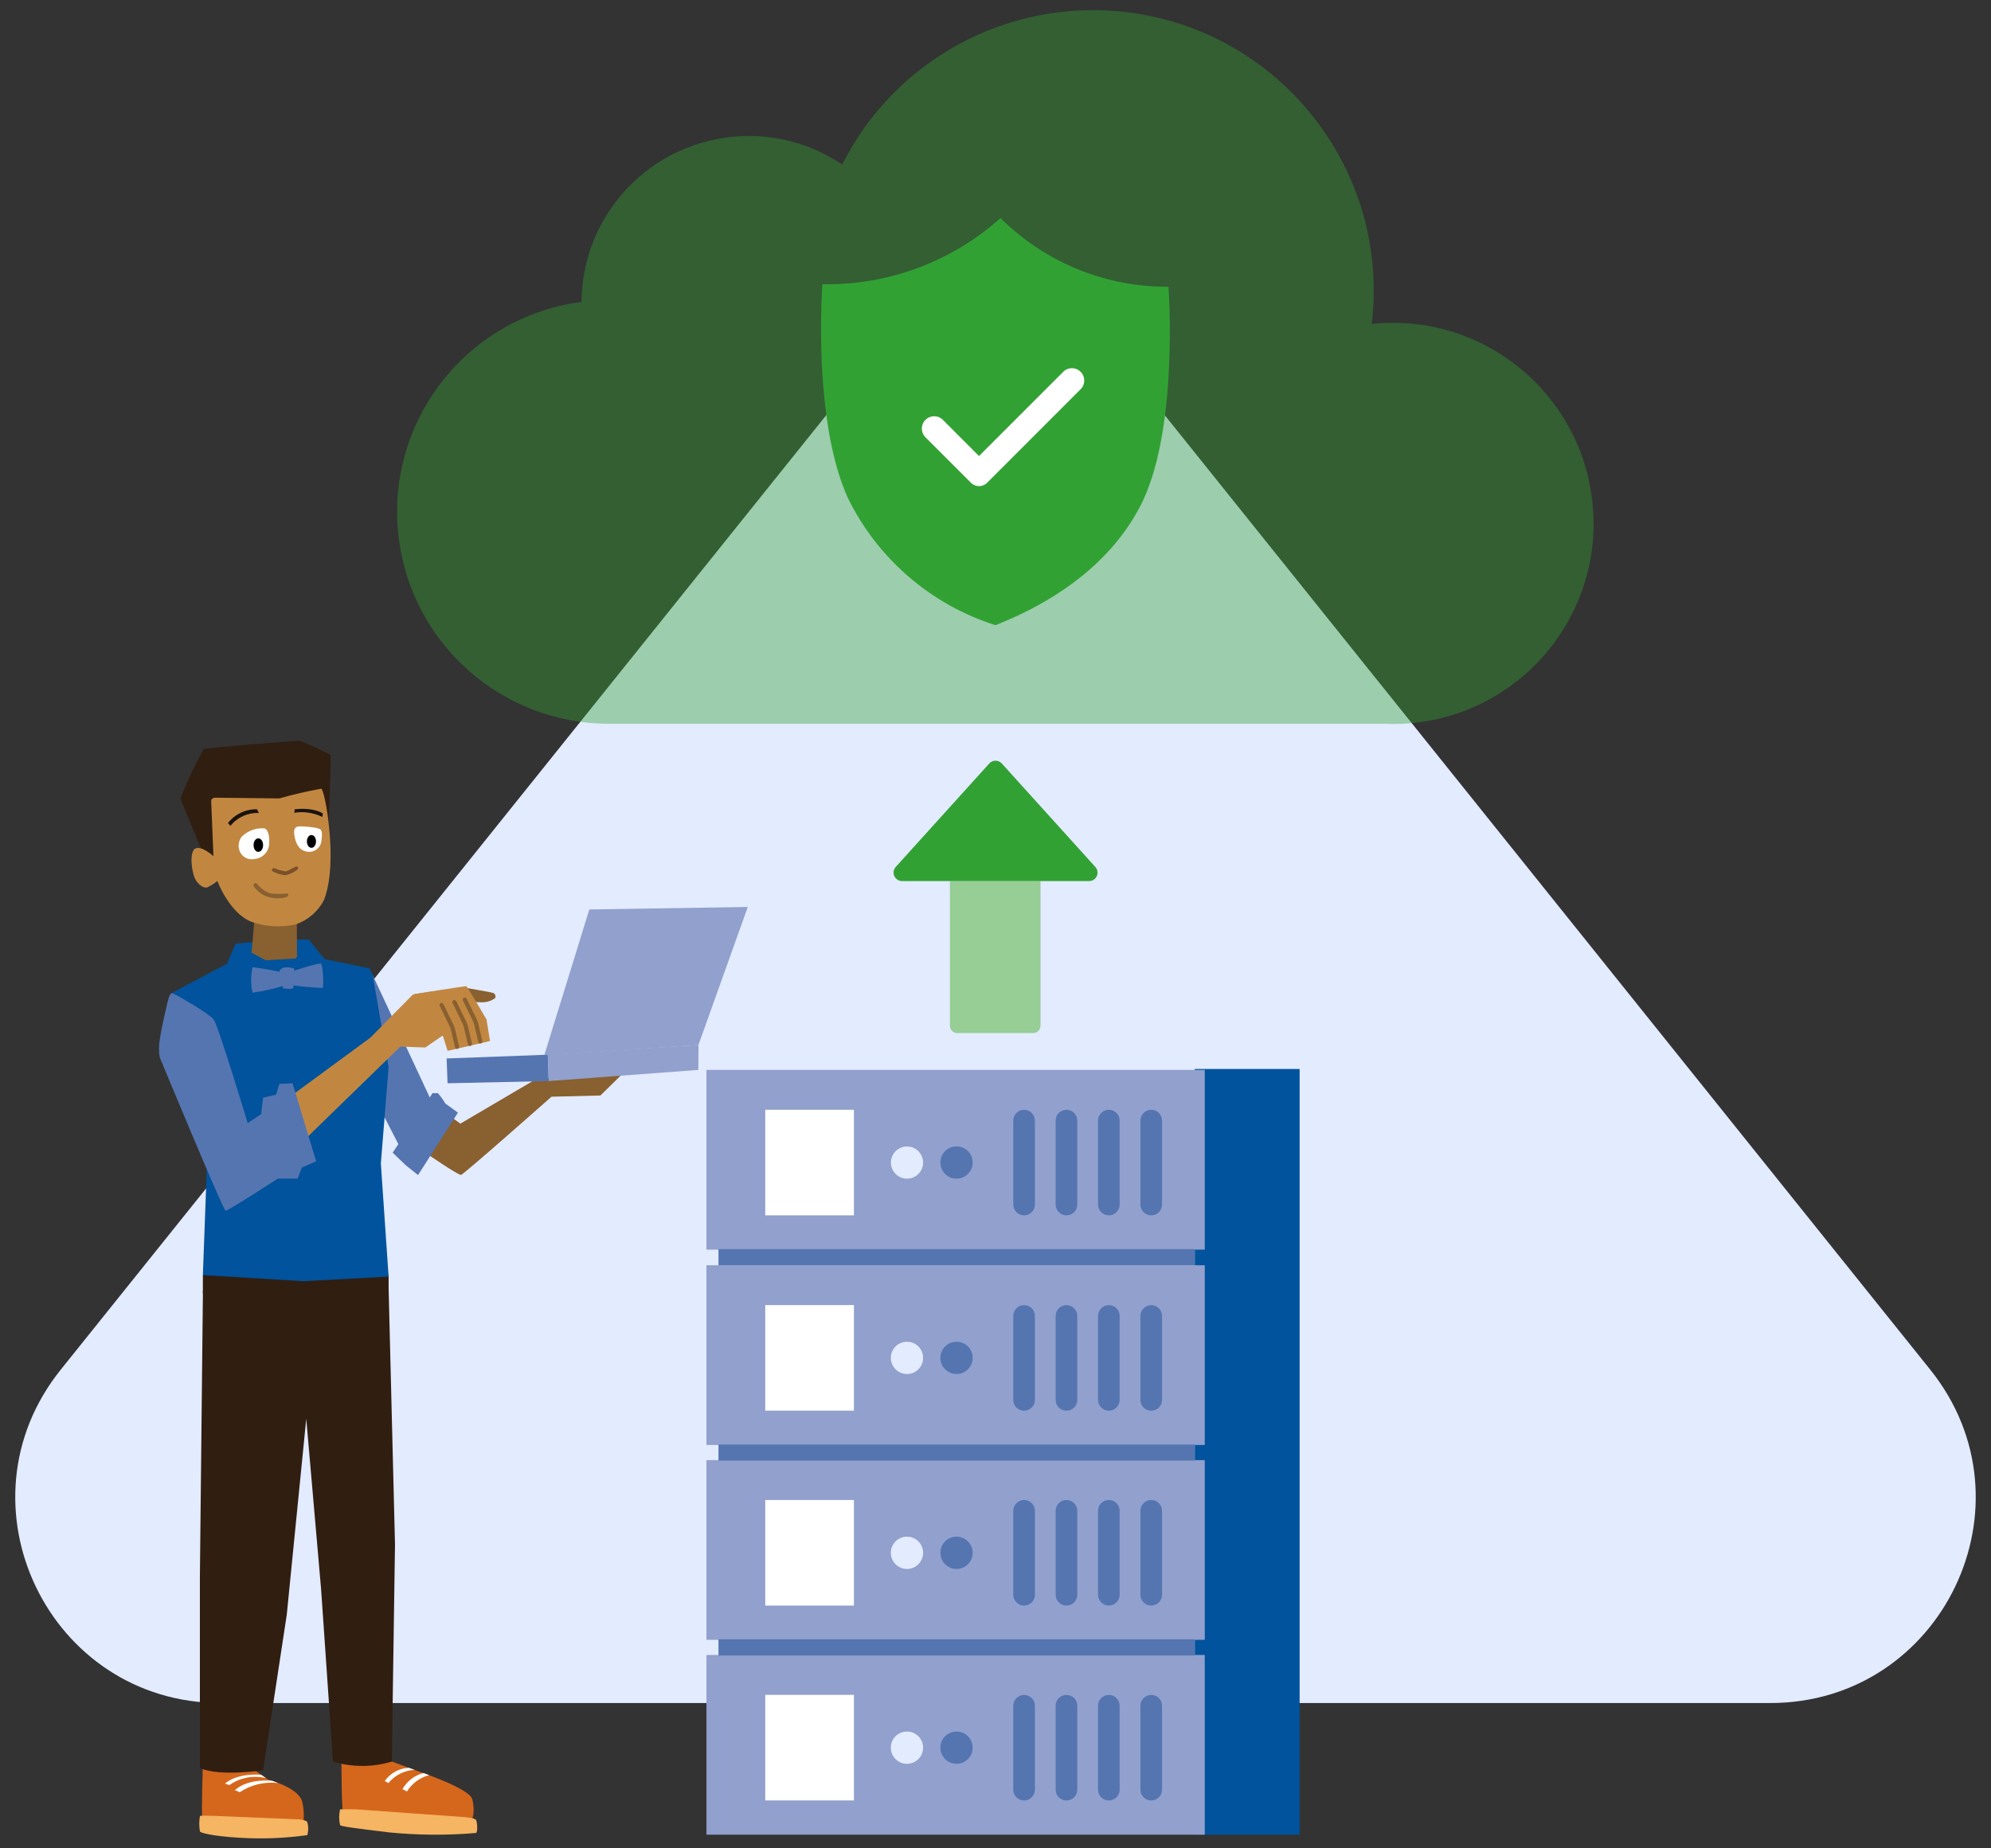
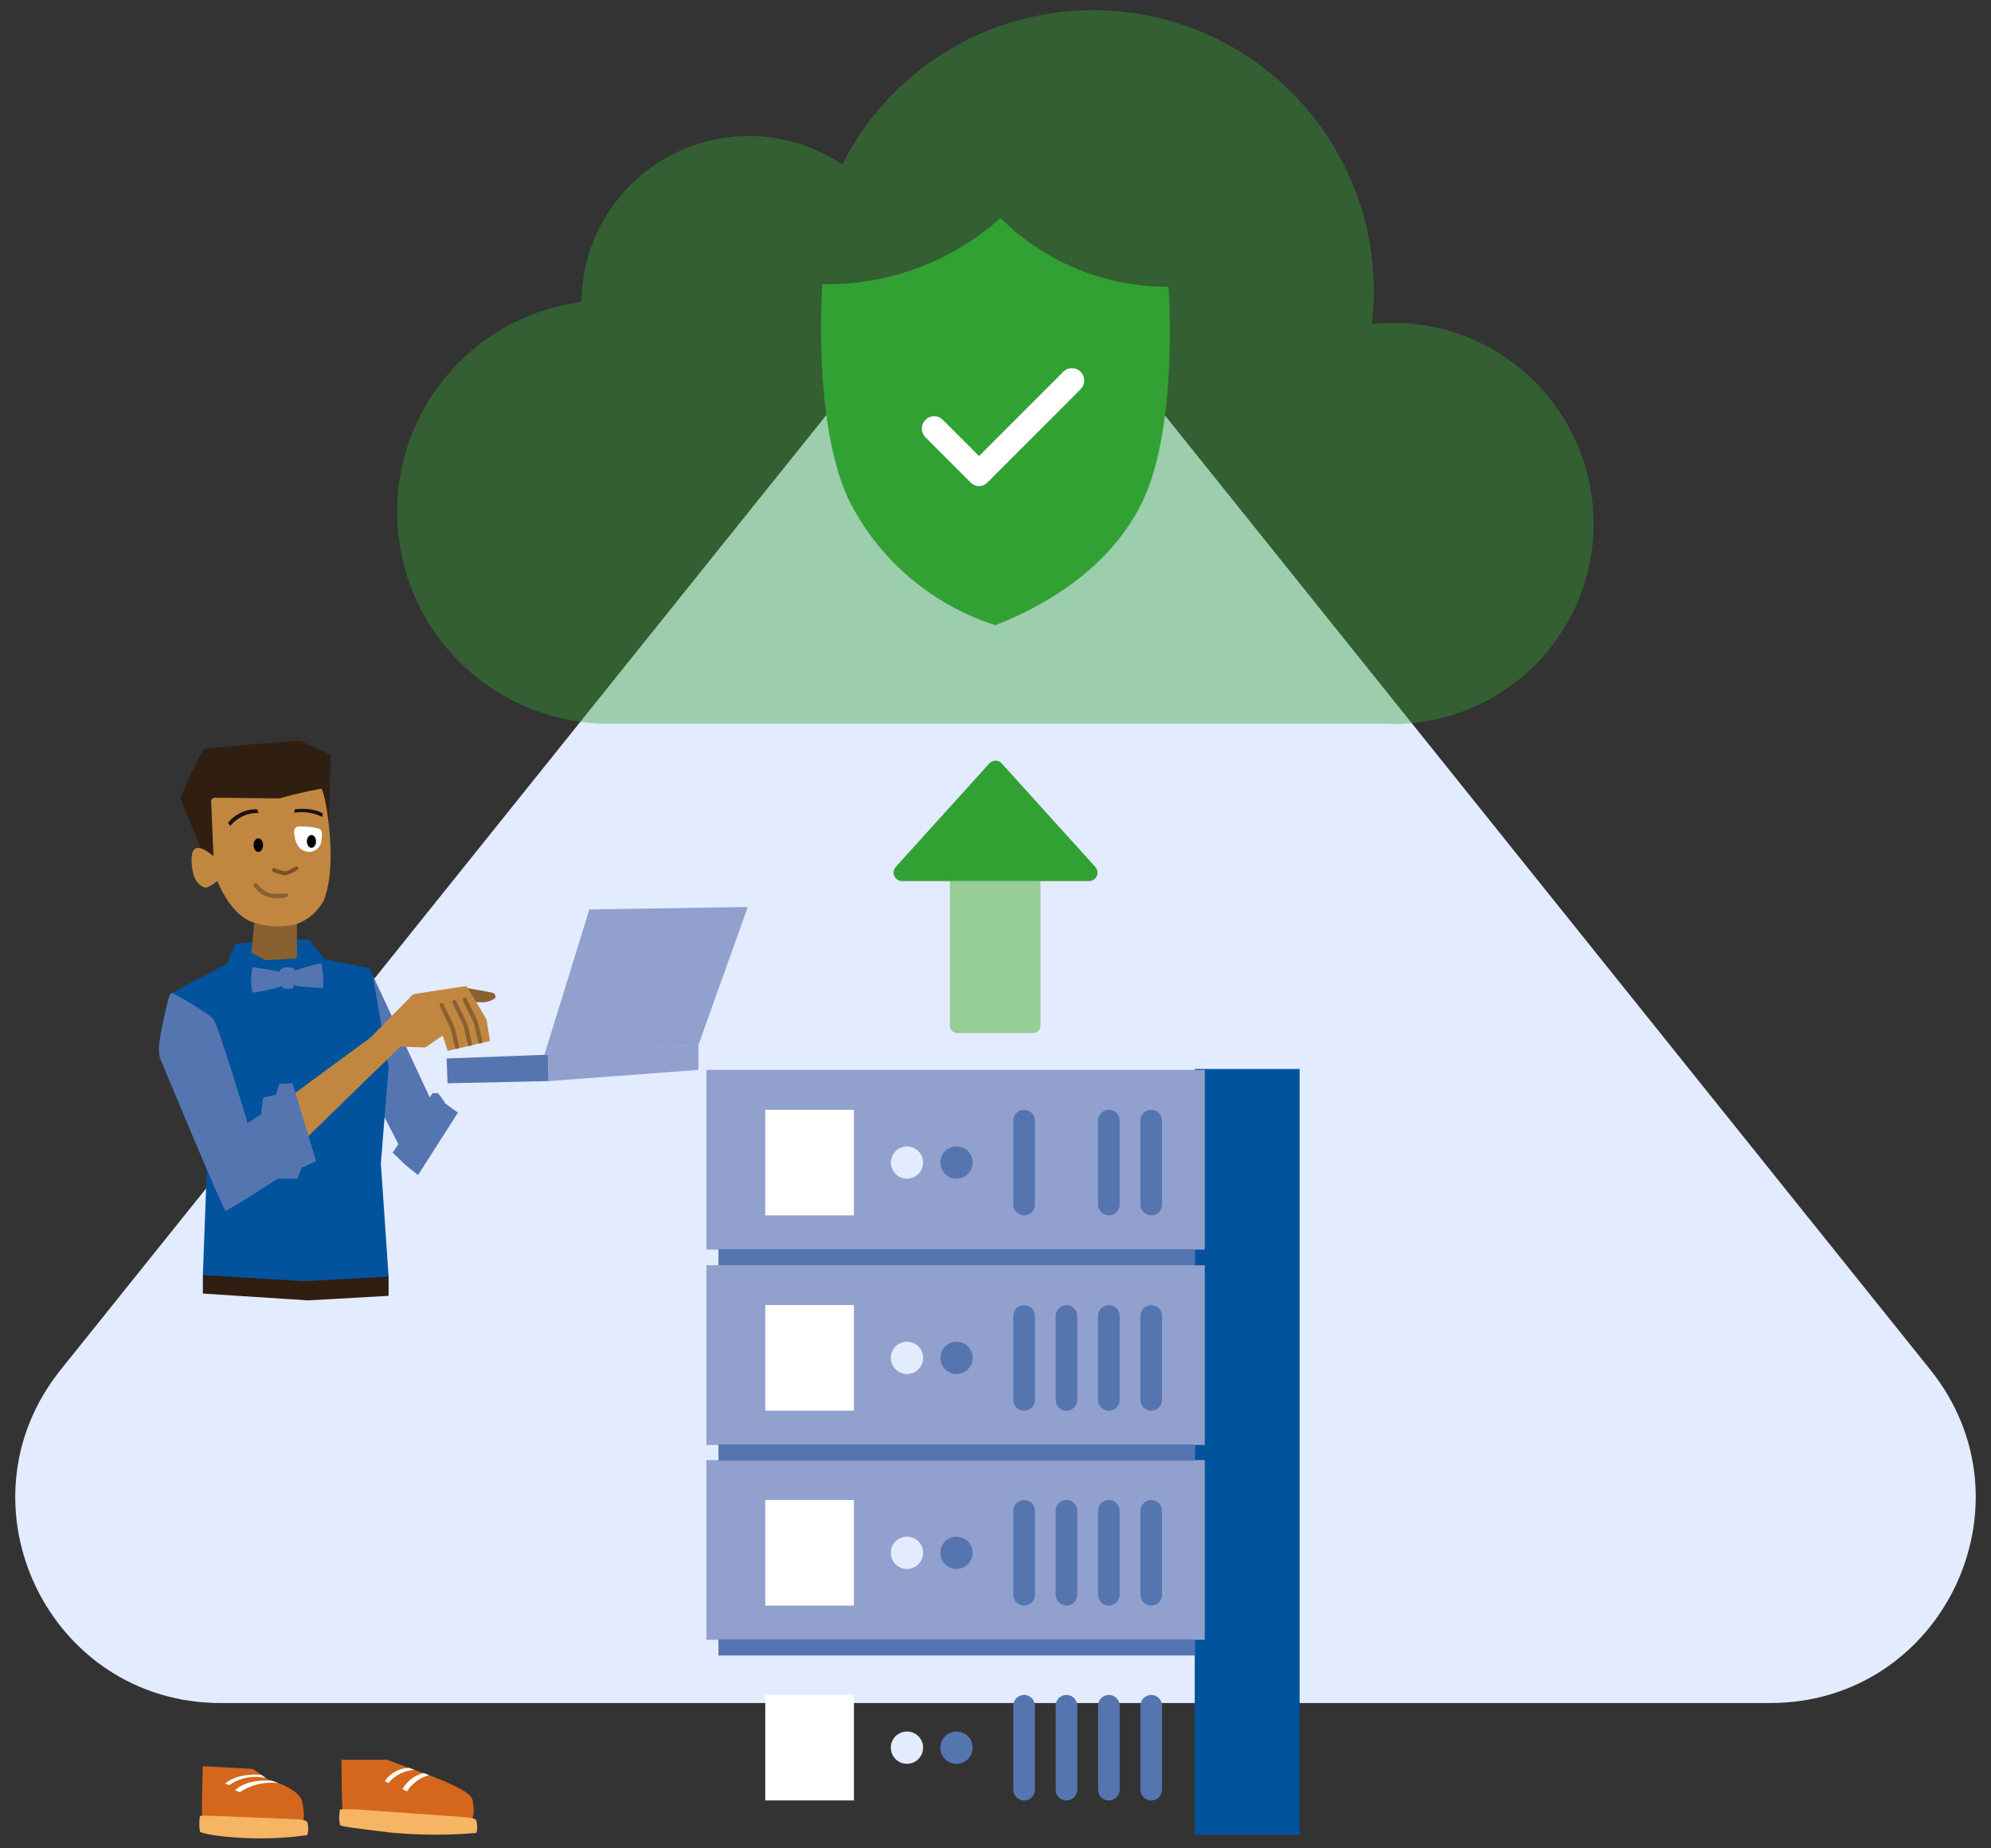
<svg xmlns="http://www.w3.org/2000/svg" id="r" width="280" height="260" viewBox="0 0 280 260">
  <rect x="0" y="0" width="280" height="260" fill="#333333" stroke="none" />
  <defs>
    <clipPath id="cg">
      <rect x="38.26" y="121.87" width="3.67" height="1.24" fill="none" />
    </clipPath>
  </defs>
  <path id="s" d="M117.49,56.79L8.54,192.67c-15.14,18.88-1.7,46.89,22.51,46.89H248.95c24.2,0,37.65-28.01,22.51-46.89L162.51,56.79c-9.97-12.43-28.12-14.43-40.55-4.46-1.65,1.32-3.14,2.81-4.46,4.46" fill="#e3ebff" />
  <rect id="t" x="168.02" y="150.37" width="14.75" height="107.71" fill="#00539c" />
-   <rect id="u" x="99.35" y="232.8" width="70.08" height="25.28" fill="#91a0cd" />
  <rect id="v" x="99.35" y="205.39" width="70.08" height="25.28" fill="#91a0cd" />
  <rect id="w" x="99.35" y="177.98" width="70.08" height="25.28" fill="#91a0cd" />
  <rect id="x" x="99.35" y="150.5" width="70.08" height="25.28" fill="#91a0cd" />
  <path id="y" d="M224.1,73.62c0-15.58-12.63-28.21-28.21-28.21-.99,0-1.99,.05-2.97,.16,2.57-21.66-12.9-41.3-34.56-43.87-16.49-1.96-32.44,6.61-39.92,21.44-10.78-7.26-25.4-4.4-32.66,6.38-2.58,3.83-3.97,8.34-4.01,12.95-16.32,2.14-27.81,17.1-25.67,33.41,1.94,14.84,14.59,25.93,29.55,25.93h109.04c.4,.02,.8,.03,1.21,.03s.81-.01,1.21-.03h.09c15.06-.69,26.92-13.11,26.92-28.19" fill="#32a134" opacity=".4" />
  <path id="z" d="M140.71,30.68c6.27,6.24,14.77,9.71,23.62,9.66,0,0,1.44,19.33-3.58,30.06-3.58,7.51-10.74,13.6-20.76,17.54-9.07-2.88-16.57-9.35-20.76-17.9-5.01-11.09-3.58-30.06-3.58-30.06,9.23,.17,18.18-3.15,25.05-9.31h0Z" fill="#32a134" />
  <path id="aa" d="M149.52,52.31l-11.84,11.84-5.08-5.09c-.68-.68-1.77-.68-2.45,0h0c-.68,.68-.68,1.77,0,2.45l5.09,5.09,1.31,1.31c.62,.63,1.64,.63,2.27,0h0s13.15-13.16,13.15-13.16c.68-.68,.68-1.77,0-2.45h0c-.68-.68-1.77-.68-2.45,0h0" fill="#fff" />
  <path id="ab" d="M146.33,123.94h-12.74v20.35c0,.57,.46,1.03,1.03,1.03h10.68c.57,0,1.03-.46,1.03-1.03h0s0-20.35,0-20.35Z" fill="#96ce96" />
  <path id="ac" d="M139.12,107.4l-13.15,14.55c-.44,.49-.4,1.24,.09,1.68,.22,.2,.5,.31,.8,.31h26.3c.66,0,1.19-.53,1.19-1.19,0-.29-.11-.58-.31-.8l-13.15-14.55c-.44-.49-1.19-.53-1.68-.09-.03,.03-.06,.06-.09,.09" fill="#32a134" />
  <rect id="ad" x="107.62" y="156.11" width="12.47" height="14.85" fill="#fff" />
  <path id="ae" d="M144.02,170.96h0c-.84,0-1.52-.68-1.52-1.52h0v-11.81c0-.84,.68-1.52,1.52-1.52s1.52,.68,1.52,1.52v11.81c0,.84-.68,1.52-1.52,1.52h0" fill="#5575b1" />
-   <path id="af" d="M149.98,170.96h0c-.84,0-1.52-.68-1.52-1.52h0v-11.81c0-.84,.68-1.52,1.52-1.52s1.52,.68,1.52,1.52v11.81c0,.84-.68,1.52-1.52,1.52h0" fill="#5575b1" />
  <path id="ag" d="M155.94,170.96h0c-.84,0-1.52-.68-1.52-1.52h0v-11.81c0-.84,.68-1.52,1.52-1.52s1.52,.68,1.52,1.52v11.81c0,.84-.68,1.52-1.52,1.52h0" fill="#5575b1" />
  <path id="ah" d="M161.9,170.96h0c-.84,0-1.52-.68-1.52-1.52h0v-11.81c0-.84,.68-1.52,1.52-1.52s1.52,.68,1.52,1.52v11.81c0,.84-.68,1.52-1.52,1.52h0" fill="#5575b1" />
  <path id="ai" d="M129.82,191.01c0,1.25-1.01,2.27-2.27,2.27-1.25,0-2.27-1.01-2.27-2.27s1.01-2.27,2.27-2.27,2.27,1.01,2.27,2.27h0" fill="#e3ebff" />
  <path id="aj" d="M136.79,191.01c0,1.25-1.01,2.27-2.27,2.27-1.25,0-2.27-1.01-2.27-2.27s1.01-2.27,2.27-2.27,2.27,1.01,2.27,2.27h0" fill="#5575b1" />
  <rect id="ak" x="101.04" y="203.19" width="66.98" height="2.27" fill="#5575b1" />
  <rect id="al" x="107.62" y="183.58" width="12.47" height="14.85" fill="#fff" />
  <path id="am" d="M144.02,198.44h0c-.84,0-1.52-.68-1.52-1.52h0v-11.81c0-.84,.68-1.52,1.52-1.52s1.52,.68,1.52,1.52h0v11.81c0,.84-.68,1.52-1.52,1.52h0" fill="#5575b1" />
  <path id="an" d="M149.98,198.44h0c-.84,0-1.52-.68-1.52-1.52v-11.81c0-.84,.68-1.52,1.52-1.52s1.52,.68,1.52,1.52h0v11.81c0,.84-.68,1.52-1.52,1.52h0" fill="#5575b1" />
  <path id="ao" d="M155.94,198.44h0c-.84,0-1.52-.68-1.52-1.52h0v-11.81c0-.84,.68-1.52,1.52-1.52s1.52,.68,1.52,1.52h0v11.81c0,.84-.68,1.52-1.52,1.52h0" fill="#5575b1" />
  <path id="ap" d="M161.9,198.44h0c-.84,0-1.52-.68-1.52-1.52h0v-11.81c0-.84,.68-1.52,1.52-1.52s1.52,.68,1.52,1.52h0v11.81c0,.84-.68,1.52-1.52,1.52h0" fill="#5575b1" />
  <path id="aq" d="M129.82,218.43c0,1.25-1.01,2.27-2.27,2.27-1.25,0-2.27-1.01-2.27-2.27s1.01-2.27,2.27-2.27,2.27,1.01,2.27,2.27h0" fill="#e3ebff" />
  <path id="ar" d="M136.79,218.43c0,1.25-1.01,2.27-2.27,2.27-1.25,0-2.27-1.01-2.27-2.27s1.01-2.27,2.27-2.27,2.27,1.01,2.27,2.27h0" fill="#5575b1" />
  <rect id="as" x="101.04" y="230.6" width="66.98" height="2.27" fill="#5575b1" />
  <rect id="at" x="107.62" y="211" width="12.47" height="14.85" fill="#fff" />
  <path id="au" d="M144.02,225.85h0c-.84,0-1.52-.68-1.52-1.52h0v-11.81c0-.84,.68-1.52,1.52-1.52s1.52,.68,1.52,1.52v11.81c0,.84-.68,1.52-1.52,1.52h0" fill="#5575b1" />
  <path id="av" d="M149.98,225.85h0c-.84,0-1.52-.68-1.52-1.52h0v-11.81c0-.84,.68-1.52,1.52-1.52s1.52,.68,1.52,1.52v11.81c0,.84-.68,1.52-1.52,1.52h0" fill="#5575b1" />
  <path id="aw" d="M155.94,225.85h0c-.84,0-1.52-.68-1.52-1.52h0v-11.81c0-.84,.68-1.52,1.52-1.52s1.52,.68,1.52,1.52v11.81c0,.84-.68,1.52-1.52,1.52h0" fill="#5575b1" />
  <path id="ax" d="M161.9,225.85h0c-.84,0-1.52-.68-1.52-1.52h0v-11.81c0-.84,.68-1.52,1.52-1.52s1.52,.68,1.52,1.52v11.81c0,.84-.68,1.52-1.52,1.52h0" fill="#5575b1" />
  <path id="ay" d="M129.82,245.84c0,1.25-1.01,2.27-2.27,2.27-1.25,0-2.27-1.01-2.27-2.27s1.01-2.27,2.27-2.27,2.27,1.01,2.27,2.27h0" fill="#e3ebff" />
  <path id="az" d="M136.79,245.84c0,1.25-1.01,2.27-2.27,2.27-1.25,0-2.27-1.01-2.27-2.27s1.01-2.27,2.27-2.27,2.27,1.01,2.27,2.27h0" fill="#5575b1" />
  <rect id="ba" x="107.62" y="238.41" width="12.47" height="14.85" fill="#fff" />
  <path id="bb" d="M144.02,253.27h0c-.84,0-1.52-.68-1.52-1.52h0v-11.81c0-.84,.68-1.52,1.52-1.52s1.52,.68,1.52,1.52h0v11.81c0,.84-.68,1.52-1.52,1.52h0" fill="#5575b1" />
  <path id="bc" d="M149.98,253.27h0c-.84,0-1.52-.68-1.52-1.52h0v-11.81c0-.84,.68-1.52,1.52-1.52s1.52,.68,1.52,1.52h0v11.81c0,.84-.68,1.52-1.52,1.52h0" fill="#5575b1" />
  <path id="bd" d="M155.94,253.27h0c-.84,0-1.52-.68-1.52-1.52h0v-11.81c0-.84,.68-1.52,1.52-1.52s1.52,.68,1.52,1.52h0v11.81c0,.84-.68,1.52-1.52,1.52h0" fill="#5575b1" />
  <path id="be" d="M161.9,253.27h0c-.84,0-1.52-.68-1.52-1.52h0v-11.81c0-.84,.68-1.52,1.52-1.52s1.52,.68,1.52,1.52h0v11.81c0,.84-.68,1.52-1.52,1.52h0" fill="#5575b1" />
  <path id="bf" d="M129.82,163.53c0,1.25-1.01,2.27-2.26,2.27-1.25,0-2.27-1.01-2.27-2.26,0-1.25,1.01-2.27,2.26-2.27h0c1.25,0,2.27,1.01,2.27,2.27h0" fill="#e3ebff" />
  <path id="bg" d="M136.79,163.53c0,1.25-1.01,2.27-2.27,2.27-1.25,0-2.27-1.01-2.27-2.27s1.01-2.27,2.27-2.27,2.27,1.01,2.27,2.27h0" fill="#5575b1" />
  <rect id="bh" x="101.04" y="175.71" width="66.98" height="2.27" fill="#5575b1" />
  <path id="bi" d="M54.39,247.53l4.53,1.67s7.12,2.37,7.5,3.89,.11,2.76-.11,2.84c-.93,.17-1.88,.23-2.82,.2-1.8,.02-10.92-.64-10.92-.64-1.46-.15-2.91-.41-4.34-.77-.2-.26-.21-7.18-.21-7.18h6.37Z" fill="#d5671c" />
  <path id="bj" d="M65.37,255.61s1.41,.09,1.58,.41,.26,1.65,0,1.82c-4.09,.35-8.2,.32-12.29-.09-4.53-.56-6.71-.81-6.84-1.03-.16-.72-.16-1.48,0-2.2,.2-.04,2.31,0,2.31,0l15.24,1.09Z" fill="#f5b562" />
  <path id="bk" d="M35.56,248.83l2.15,1.5s4.46,1.17,4.81,3.22c.25,1.1,.27,2.23,.07,3.34-.66,.13-1.34,.18-2.02,.13-1.43,.02-8.9-.39-8.9-.39-1.1-.24-2.18-.58-3.22-1.02-.15-.26,.07-7.17,.07-7.17l7.05,.39Z" fill="#d5671c" />
  <path id="bl" d="M41.96,255.91s1.12,.09,1.26,.41c.17,.59,.17,1.22,0,1.82-3.21,.45-6.45,.57-9.68,.36-3.63-.22-5.32-.66-5.42-.87-.13-.73-.13-1.47,0-2.2,.15-.04,1.83,0,1.83,0l12.01,.49Z" fill="#f5b562" />
  <path id="bm" d="M59.55,249.41c-1.25,.32-2.31,1.13-2.95,2.26l.63,.33c.71-1.14,1.83-1.96,3.13-2.3l-.81-.29Z" fill="#fff" />
  <path id="bn" d="M31.63,250.89l.63,.21c1.49-1.05,3.37-1.41,5.14-.98l-.66-.46s-3.2-.37-5.11,1.24" fill="#fff" />
  <path id="bo" d="M33.03,251.82l.69,.28c1.59-1.05,3.51-1.51,5.4-1.28l-.84-.32s-3.33-.42-5.25,1.32" fill="#fff" />
-   <path id="bp" d="M62.92,156.74l1.82,1.32,10.79-6.35,11.95-.6-3.04,2.99-6.88,.17s-12.33,10.92-12.72,11-5.19-3.24-5.19-3.24l3.27-5.3Z" fill="#89602f" />
  <path id="bq" d="M52.36,137.06l8.5,18.22-4.39,6.53-6.86-13.34,2.76-11.42Z" fill="#5575b1" />
  <path id="br" d="M60.85,153.74l-5.63,8.4,1.84,1.77,1.73,1.38,5.61-8.78-1.77-1.28c-.3-.52-.66-1.02-1.06-1.47-.24,.03-.49,.03-.74,0" fill="#5575b1" />
-   <path id="bs" d="M54.65,181.17l.9,36.08-.45,30.55c-2.7,.81-5.57,.81-8.27,0l-1.67-24.22-2.09-24.02-2.74,27.57-3.33,21.88s-5.94,.94-8.89-.29v-26.85l.43-40.35,26.12-.34Z" fill="#301e11" />
  <path id="bt" d="M33.25,133.62s-.35-.82-.03-.88c.73-.15,9.91-.79,10.24-.53,.34,.26,.18,2.31-.66,2.9s-7.65,1.2-8.43,.37c-.49-.54-.87-1.17-1.12-1.86" fill="#00539c" />
  <path id="bu" d="M35.75,129.48s-.34,5.16-.58,5.35,2.74,2.12,4.47,2.21c.97,.15,1.92-.31,2.4-1.16-.06-.52-.16-1.05-.27-1.56l-.03-4.94-5.99,.1Z" fill="#89602f" />
  <path id="bv" d="M29,121.07s-3.63-8.56-3.61-8.82c.94-2.36,2.02-4.65,3.24-6.88,.34-.18,13.34-1.23,13.59-1.15,1.45,.58,2.88,1.24,4.26,1.98,.13,.21-.35,12.03-.35,12.16s-17.14,2.71-17.14,2.71" fill="#301e11" />
  <path id="bw" d="M29.7,112.73s.26,6.48,.32,7.71c0,0-1.6-1.49-2.53-1.09s-.53,3.48,0,4.38c.42,.71,1.14,1.27,1.67,1.09,.51-.24,.98-.54,1.41-.9,0,0,1.66,4.51,4.79,5.75,1.99,.7,4.14,.83,6.2,.37,1.72-.58,3.15-1.81,3.99-3.41,.69-1.7,1.19-4.75,.82-9.25s-1.01-6.33-1.17-6.44c-1.99,.36-3.96,.81-5.91,1.37,0,0-8.93-.11-8.99-.1s-.63,0-.61,.53" fill="#c18741" />
-   <path id="bx" d="M33.62,119.45c.22,.98,1.2,1.6,2.18,1.38,0,0,.02,0,.03,0,1.18-.12,2.06-1.13,2.03-2.31,.02-.33,.03-1.72-.64-1.99-1.19-.11-2.36,.32-3.21,1.15-.4,.5-.54,1.15-.39,1.77" fill="#fff" />
  <path id="by" d="M41.38,117.27s.09,2.05,1.51,2.46c.9,.32,1.89-.14,2.22-1.04,.06-.17,.1-.35,.1-.53,.16-1.03-.02-1.34-.11-1.45-.22-.29-2.11-.49-3.06-.46-.87,.03-.66,1.03-.66,1.03" fill="#fff" />
  <path id="bz" d="M54.62,250.82c.91-1.11,2.24-1.78,3.67-1.86l-.77-.28c-1.37,.04-2.63,.73-3.41,1.85l.51,.29Z" fill="#fff" />
  <path id="ca" d="M29.36,177.66l-.83,1.71v2.59l14.79,.96,11.33-.64v-2.95l-25.28-1.67Z" fill="#301e11" />
  <path id="cb" d="M44.44,134.66l7.56,1.56,.42,.96,2.23,12.95-1.09,13.53,1.09,15.92-12.01,.64-14.11-.86,.56-15.13-4.98-24.53,8.13-4.31,12.21-.74Z" fill="#00539c" />
  <path id="cc" d="M37,118.88c0,.52-.29,.95-.67,.95s-.67-.42-.67-.95,.29-.95,.67-.95,.67,.42,.67,.95" />
  <path id="cd" d="M44.44,118.36c0,.5-.28,.9-.64,.9s-.64-.4-.64-.9,.28-.9,.64-.9,.64,.4,.64,.9" />
  <g id="ce" opacity=".5">
    <g id="cf">
      <g clip-path="url(#cg)">
        <g id="ch">
          <path id="ci" d="M38.57,122.12c.52,.22,1.07,.37,1.63,.46,.35-.05,1.36-.78,1.58-.7,.19,.07,.22,.36-.06,.53-.49,.35-1.04,.59-1.62,.71-.62-.07-1.22-.26-1.77-.55-.11-.1-.11-.26-.02-.36,.06-.07,.16-.1,.25-.08" fill="#341b0f" />
        </g>
      </g>
    </g>
  </g>
  <path id="cj" d="M36.15,124.32c.48,.63,1.15,1.1,1.9,1.35,.78,.11,1.57,.1,2.35,0,.15,.09,.36,.46-.36,.58-.97,.22-1.98,.11-2.88-.29-.57-.29-1.06-.71-1.44-1.23-.11-.12-.1-.31,.02-.42,.12-.11,.31-.1,.42,.02" fill="#89602f" />
  <path id="ck" d="M32.06,115.78l.35,.39c.96-1.2,2.44-1.88,3.99-1.81l-.26-.52c-1.59-.04-3.1,.68-4.08,1.93" fill="#1b120e" />
  <path id="cl" d="M41.45,113.84l-.06,.49c1.34-.22,2.72-.01,3.94,.59l.07-.49s-1.23-.9-3.95-.59" fill="#1b120e" />
  <path id="cm" d="M39.04,135.96l-1.64,4.31s-5.45-4.65-5.45-4.73c.34-.92,.73-1.82,1.16-2.7,.08,0,5.92,3.12,5.92,3.12" fill="#00539c" />
  <path id="cn" d="M41.25,135.28l1.91,4.18,2.52-4.5-2.2-2.72-2.23,3.04Z" fill="#00539c" />
  <path id="co" d="M39.3,136.59c.07,.82,.23,1.63,.5,2.4,.22,.1,1.3,.18,1.43,0,.14-.9,.18-1.81,.13-2.72-.06-.16-1.04-.22-1.26-.2s-.75,.24-.79,.51" fill="#5575b1" />
  <path id="cp" d="M41.14,136.62s3.69-1.23,3.99-1.06,.43,3.32,.24,3.41c-1.42-.04-2.83-.17-4.23-.38-.06-.66-.06-1.32,0-1.97" fill="#5575b1" />
  <path id="cq" d="M39.71,136.79c-1.38-.32-2.79-.57-4.2-.73-.26,1.17-.26,2.39,0,3.57,1.49-.2,2.96-.52,4.39-.98-.01-.62-.08-1.25-.2-1.86" fill="#5575b1" />
  <path id="cr" d="M77.05,148.36l.11,3.71,21.05-1.57,.02-3.51-21.18,1.37Z" fill="#91a0cd" />
  <path id="cs" d="M62.81,148.9l.13,3.48,14.21-.31-.11-3.71-14.23,.53Z" fill="#5575b1" />
  <path id="ct" d="M76.56,148.38l6.32-20.45,22.28-.35-6.94,19.42-21.07,1.42-.59-.04Z" fill="#91a0cd" />
  <path id="cu" d="M40.8,154.26l11.28-8.29,5.98-6.07,2.71-.43,2.33,5.62-3.29,2.26-3.51-.13-13.42,13.06-2.09-6.03Z" fill="#c18741" />
  <path id="cv" d="M65.69,138.99s3.24,.56,3.59,.66c.29,.07,.46,.37,.39,.65,0,.04-.02,.07-.04,.1-.54,.4-1.2,.6-1.88,.59-.46,0-.92-.04-1.38-.11l-.69-1.89Z" fill="#89602f" />
  <path id="cw" d="M58.25,139.83l3.95,5.62,.75,2.37,5.96-1.38-.49-3.04s-2.72-4.66-2.85-4.68-7.32,1.11-7.32,1.11" fill="#c18741" />
  <path id="cx" d="M64.27,147.55c-.13,0-.25-.09-.28-.22l-.54-2.33c-.05-.22-.13-.43-.22-.63l-1.37-2.82c-.1-.13-.07-.32,.06-.41,.13-.1,.32-.07,.41,.06,.02,.03,.04,.06,.05,.09l1.37,2.81c.12,.24,.21,.5,.27,.76l.54,2.33c.03,.16-.06,.31-.22,.35-.02,0-.04,0-.07,0" fill="#89602f" />
  <path id="cy" d="M66.08,147.14c-.13,0-.25-.09-.28-.22l-.54-2.33c-.05-.22-.13-.43-.22-.63l-1.37-2.82c-.1-.13-.07-.32,.06-.41,.13-.1,.32-.07,.41,.06,.02,.03,.04,.06,.05,.09l1.37,2.81c.12,.24,.21,.5,.27,.76l.54,2.33c.03,.16-.06,.31-.22,.35-.02,0-.04,0-.07,0" fill="#89602f" />
  <path id="cz" d="M67.54,146.79c-.13,0-.25-.09-.28-.22l-.54-2.33c-.05-.22-.13-.43-.22-.63l-1.37-2.82c-.1-.13-.07-.32,.06-.41,.13-.1,.32-.07,.41,.06,.02,.03,.04,.06,.05,.09l1.37,2.81c.12,.24,.21,.5,.27,.76l.54,2.33c.03,.16-.06,.31-.22,.35-.02,0-.04,0-.07,0" fill="#89602f" />
  <path id="da" d="M25,140.09s4.38,2.44,5.04,3.31,4.79,14.58,4.79,14.58l2.61-1.73,2.42,9.03s-7.8,5.08-8.14,5.03-9.25-21.56-9.25-21.56c-.15-.83-.15-1.68,0-2.51,.22-1.65,1.16-5.63,1.26-5.89,.34-.91,.39-.67,1.29-.25" fill="#5575b1" />
  <path id="db" d="M36.99,154.41l1.83-.43,.46-1.51,1.86-.09,3.32,10.97-2.02,.9-.58,1.54h-2.88l-2.24-9.31,.26-2.07Z" fill="#5575b1" />
</svg>